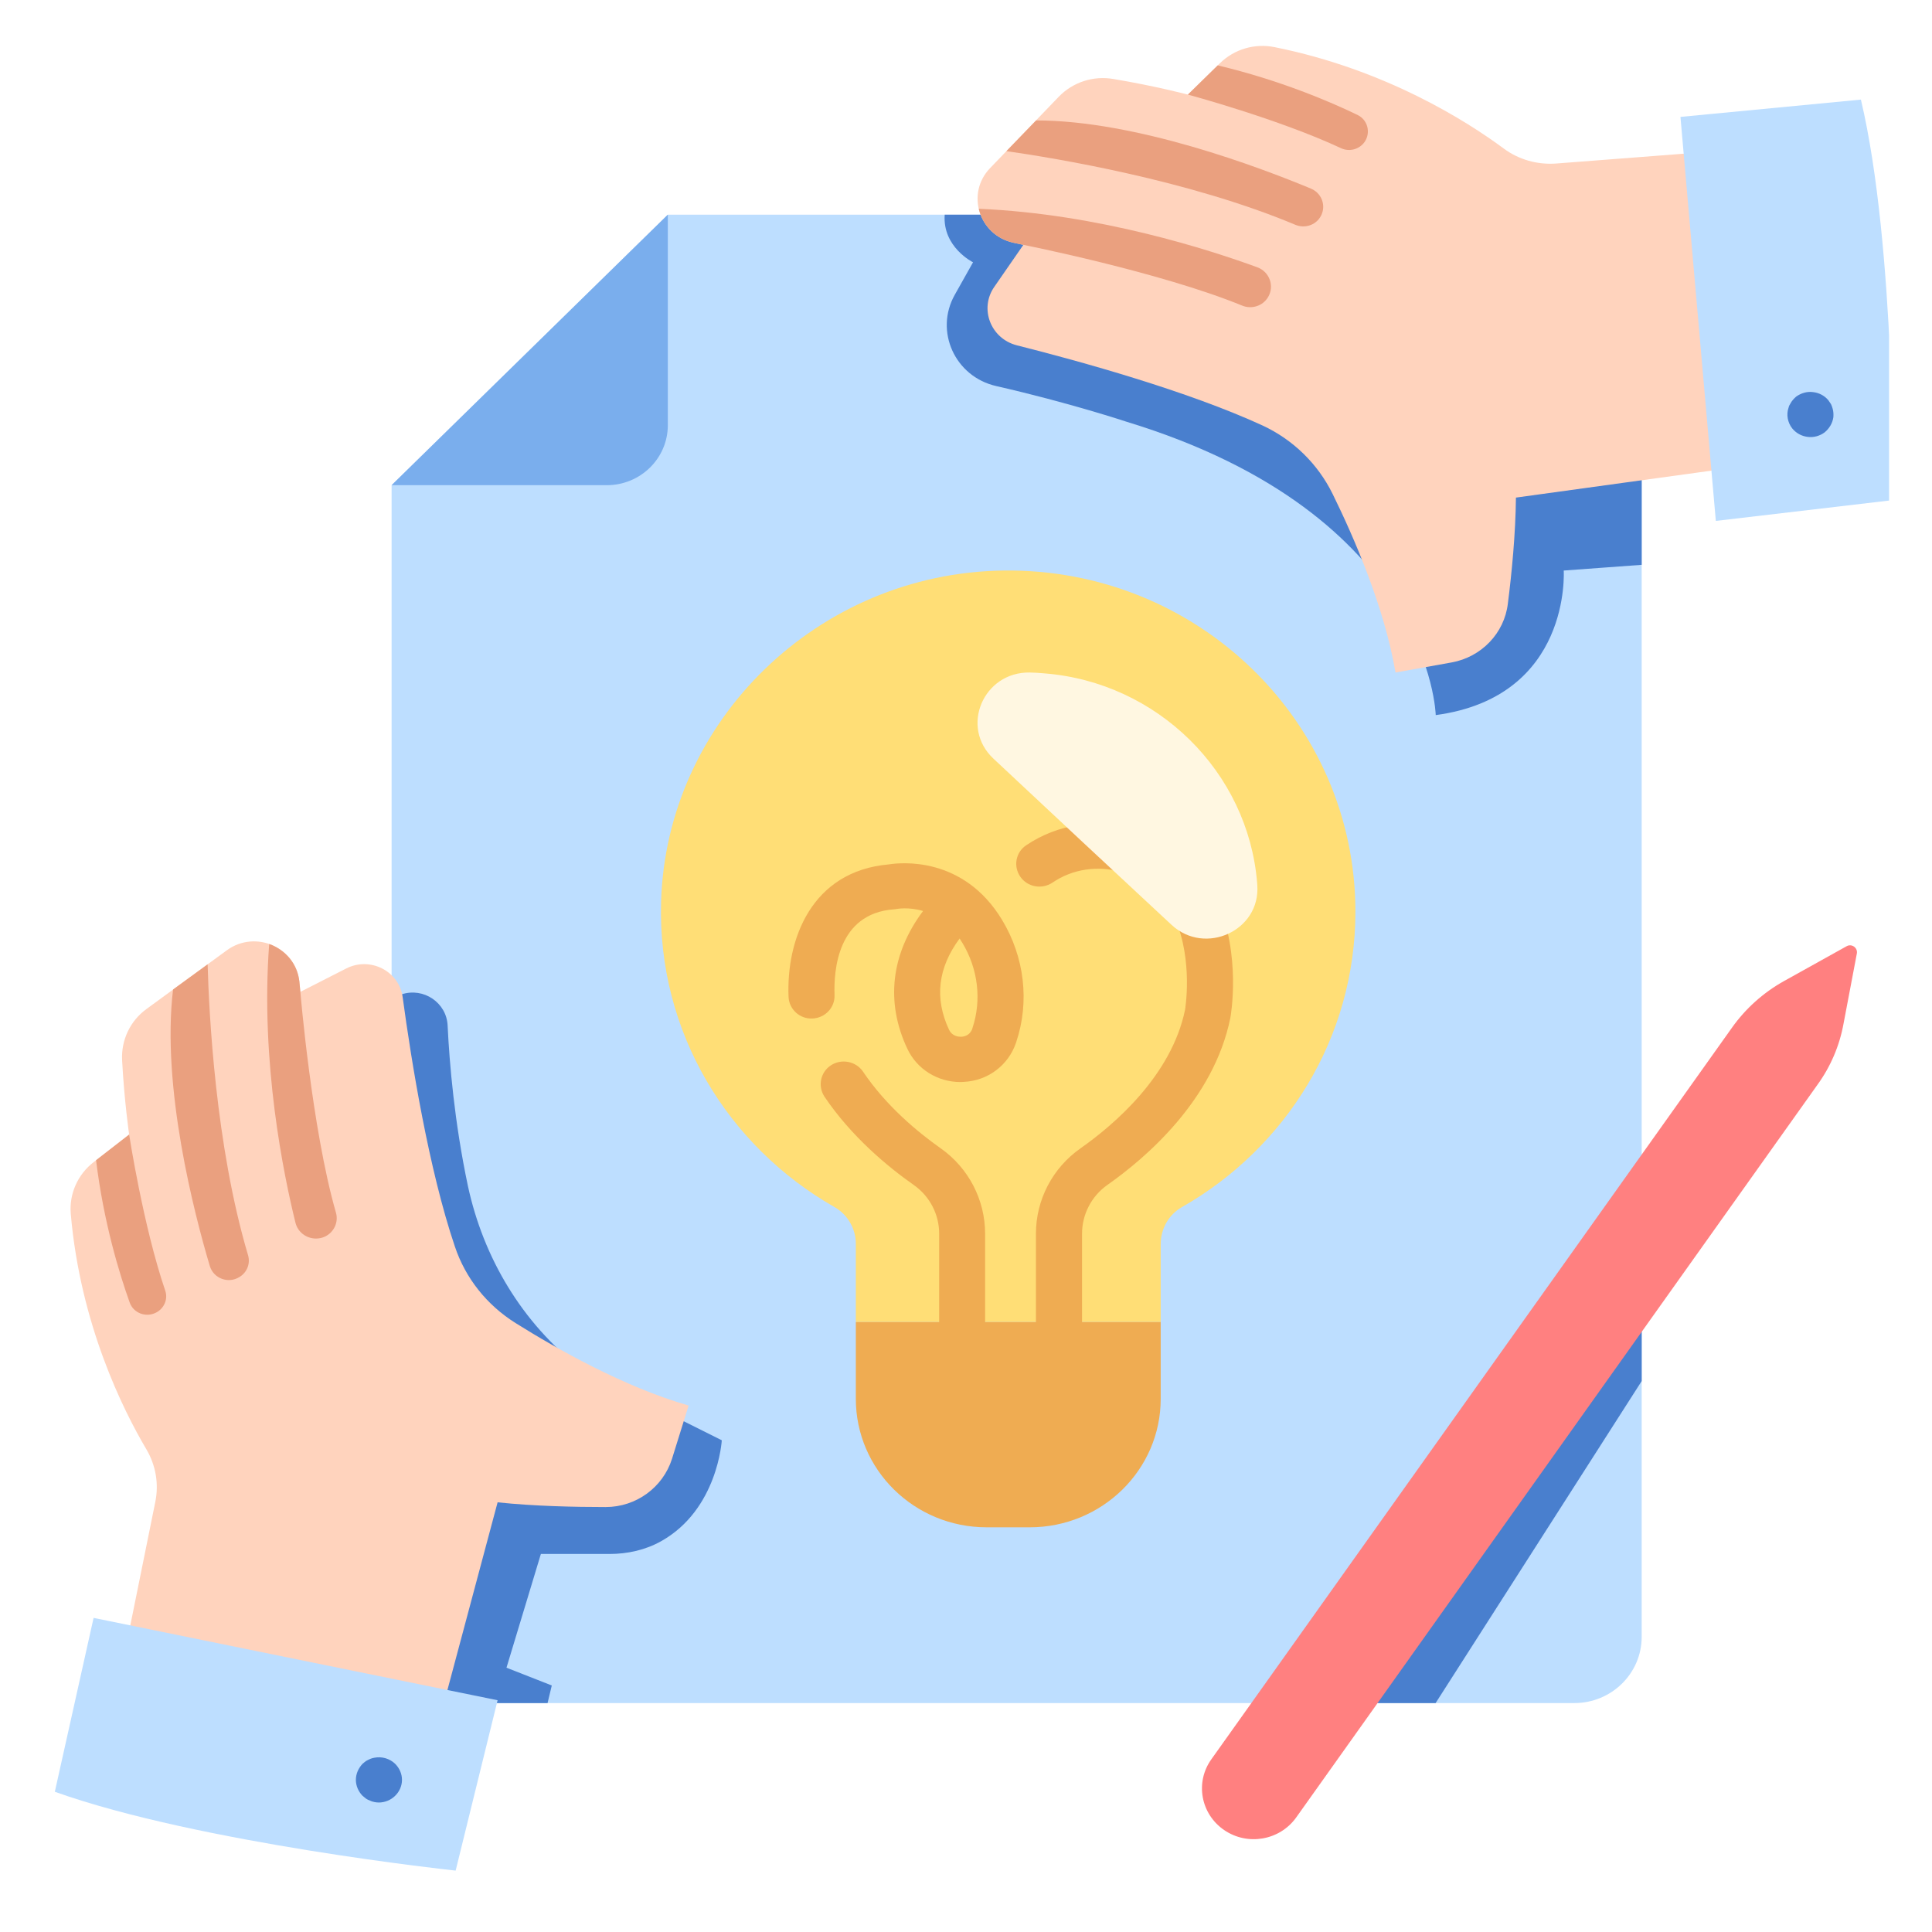
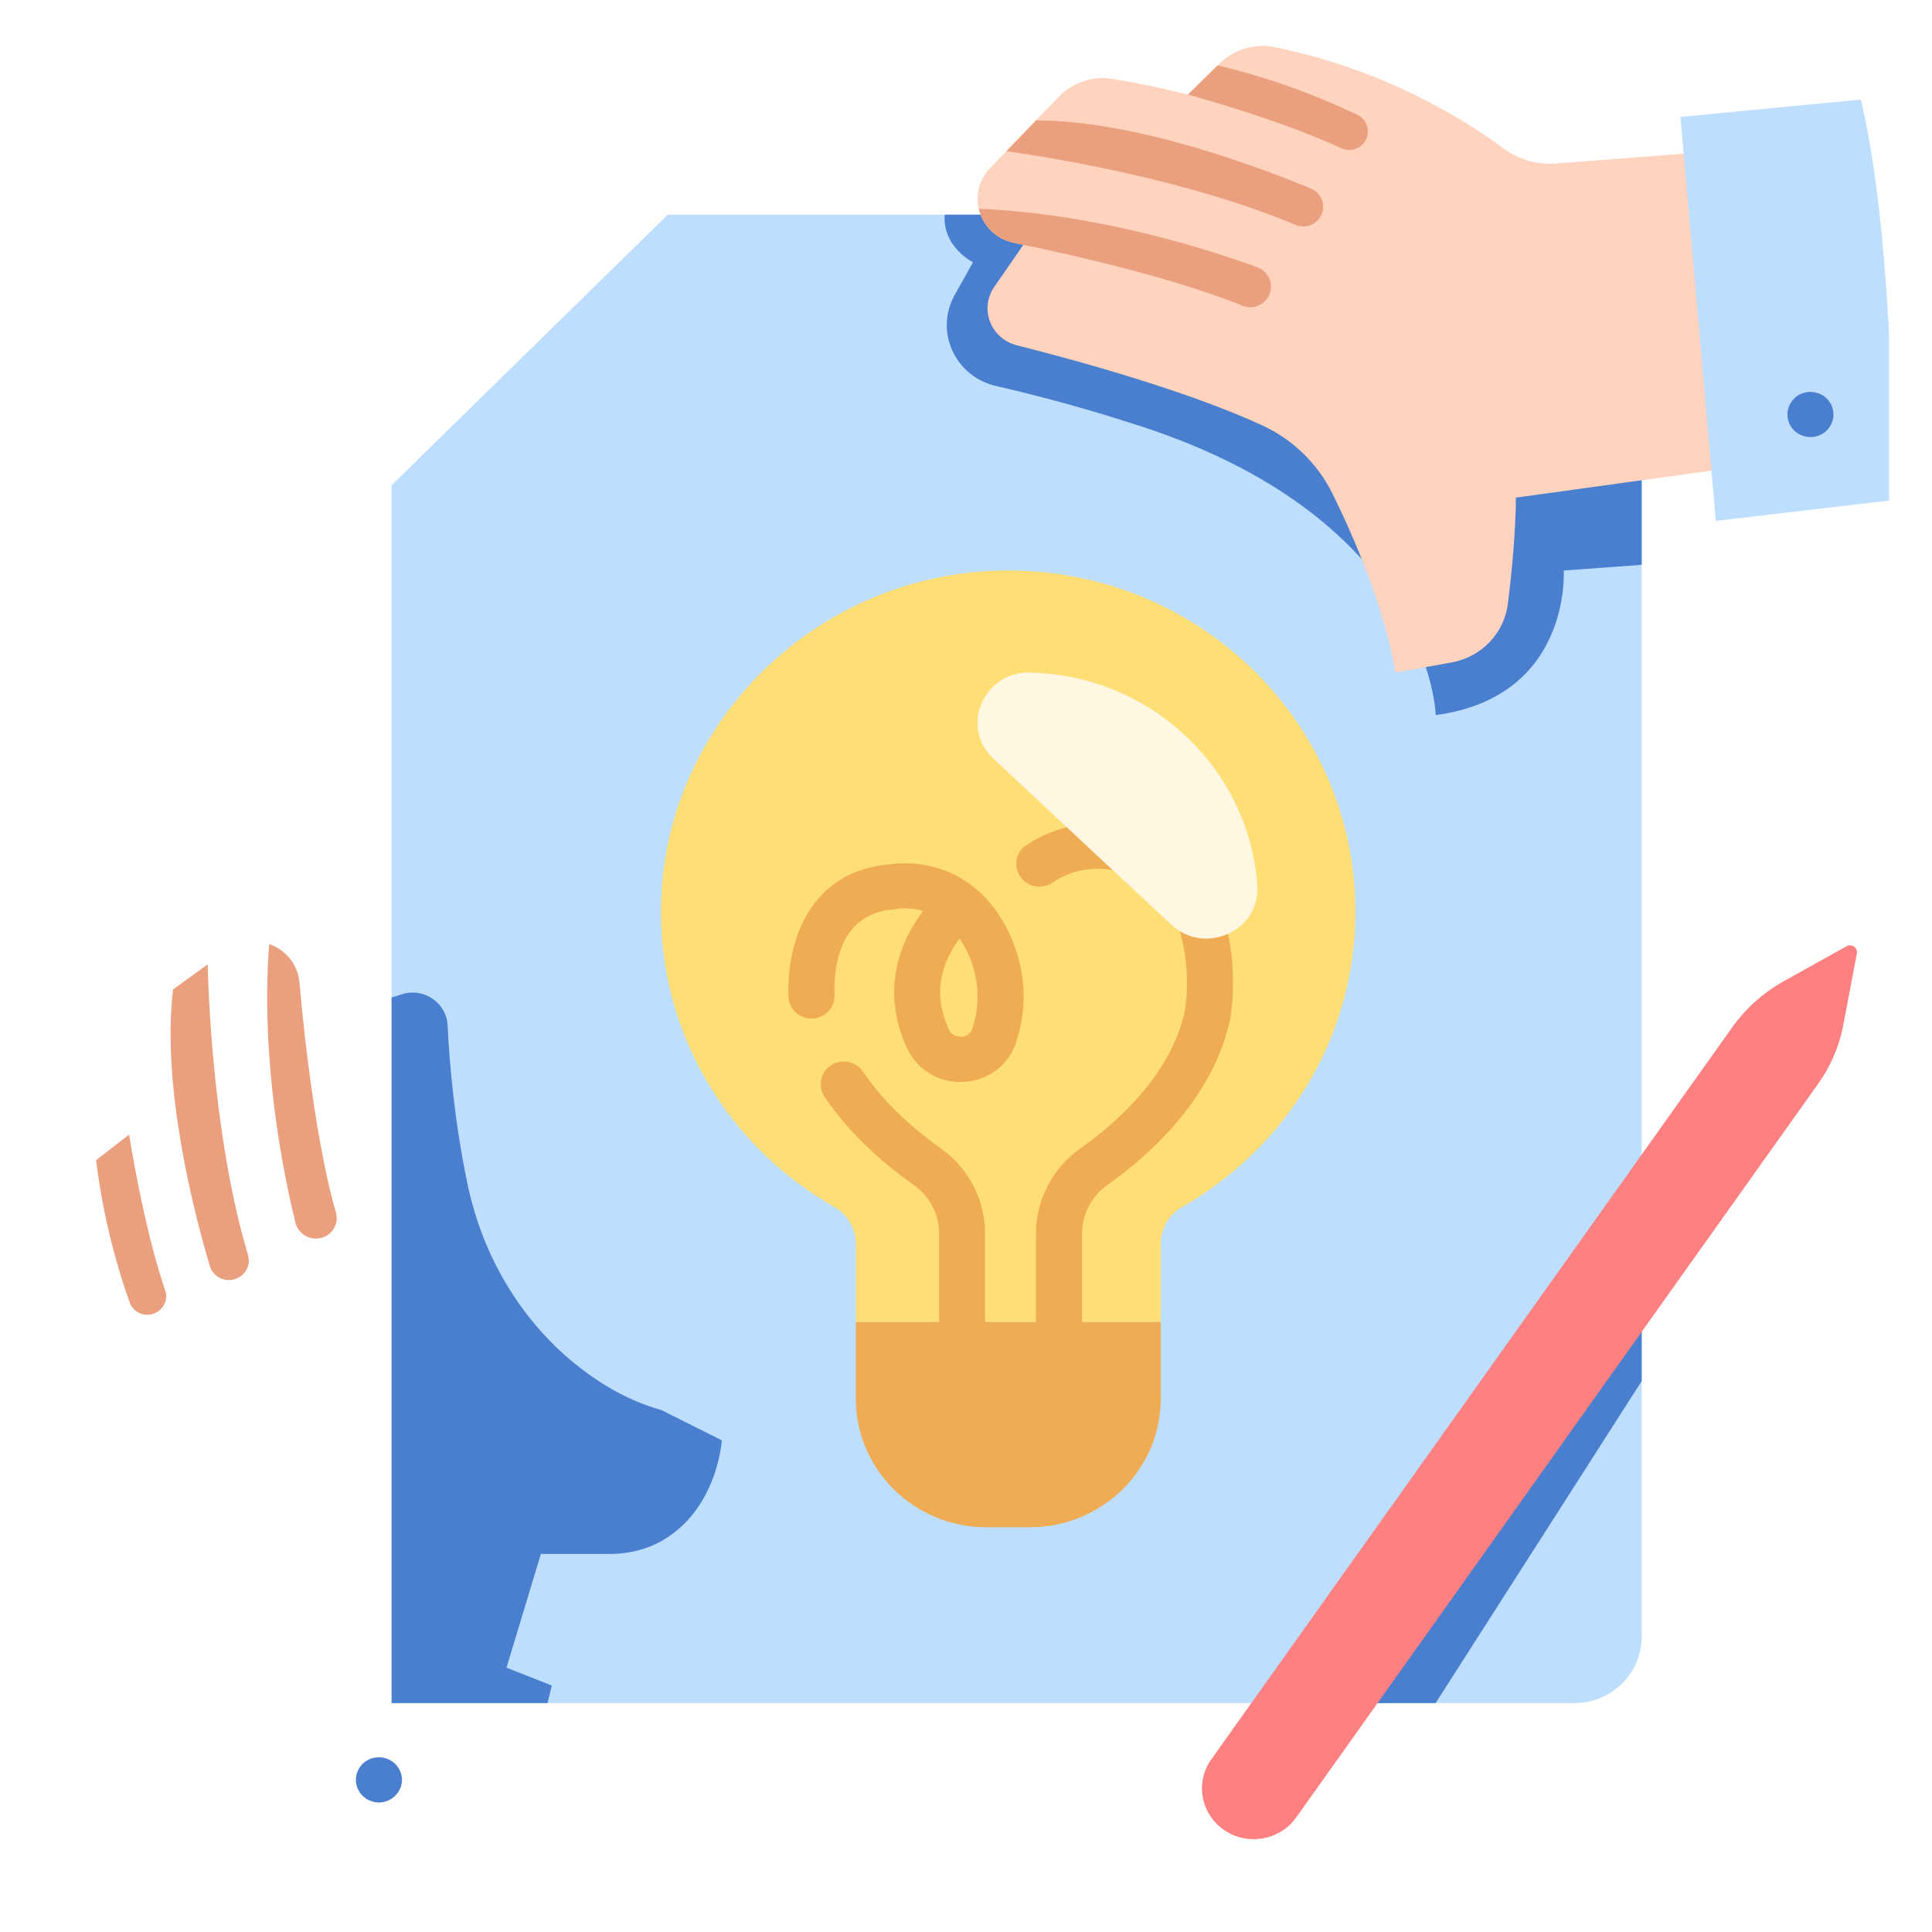
<svg xmlns="http://www.w3.org/2000/svg" width="45pt" height="45pt" viewBox="0 0 45 45" version="1.2">
  <defs>
    <clipPath id="clip1">
-       <path d="M 1.25 21 L 17 21 L 17 40 L 1.25 40 Z M 1.25 21 " />
-     </clipPath>
+       </clipPath>
    <clipPath id="clip2">
      <path d="M 1.25 37 L 12 37 L 12 43.562 L 1.25 43.562 Z M 1.25 37 " />
    </clipPath>
    <clipPath id="clip3">
      <path d="M 39 2 L 44 2 L 44 13 L 39 13 Z M 39 2 " />
    </clipPath>
  </defs>
  <g id="surface1">
    <rect x="0" y="0" width="45" height="45" style="fill:rgb(100%,100%,100%);fill-opacity:1;stroke:none;" />
    <rect x="0" y="0" width="45" height="45" style="fill:rgb(100%,100%,100%);fill-opacity:1;stroke:none;" />
    <path style=" stroke:none;fill-rule:nonzero;fill:rgb(74.12%,87.059%,100%);fill-opacity:1;" d="M 38.238 5 L 15.555 5 L 9.121 11.301 L 9.121 39.668 L 36.668 39.668 C 37.535 39.668 38.238 38.977 38.238 38.125 L 38.238 5 " />
    <path style=" stroke:none;fill-rule:nonzero;fill:rgb(28.629%,49.799%,80.779%);fill-opacity:1;" d="M 10.898 27.621 C 10.586 26.145 10.469 24.781 10.426 23.887 C 10.402 23.355 9.867 22.992 9.355 23.16 L 9.121 23.234 L 9.121 39.668 L 12.754 39.668 L 12.852 39.258 L 11.797 38.844 L 12.598 36.195 L 14.195 36.195 C 14.617 36.195 15.035 36.102 15.398 35.898 C 16.719 35.16 16.812 33.547 16.812 33.547 L 15.398 32.84 C 14.691 32.645 14.062 32.285 13.527 31.871 C 12.16 30.816 11.258 29.293 10.898 27.621 " />
    <g clip-path="url(#clip1)" clip-rule="nonzero">
      <path style=" stroke:none;fill-rule:nonzero;fill:rgb(100%,82.75%,74.12%);fill-opacity:1;" d="M 2.961 38.223 L 3.617 34.984 C 3.703 34.562 3.629 34.129 3.41 33.758 C 2.871 32.848 1.871 30.852 1.648 28.27 C 1.609 27.805 1.812 27.352 2.184 27.066 L 3.008 26.426 C 3.008 26.426 2.895 25.648 2.844 24.695 C 2.82 24.227 3.031 23.777 3.414 23.5 L 5.285 22.133 C 5.945 21.652 6.891 22.059 6.973 22.863 L 6.996 23.102 L 8.062 22.559 C 8.621 22.273 9.297 22.617 9.379 23.227 C 9.582 24.727 9.988 27.242 10.594 29.031 C 10.84 29.77 11.34 30.398 12.008 30.816 C 12.969 31.418 14.535 32.305 16.039 32.738 L 15.652 33.98 C 15.441 34.645 14.816 35.102 14.109 35.102 C 13.387 35.102 12.441 35.082 11.59 34.992 L 10.34 39.668 L 2.961 38.223 " />
    </g>
    <path style=" stroke:none;fill-rule:nonzero;fill:rgb(28.629%,49.799%,80.779%);fill-opacity:1;" d="M 32.359 5 L 22.004 5 C 21.949 5.758 22.664 6.109 22.664 6.109 L 22.238 6.867 C 21.762 7.715 22.242 8.773 23.203 8.992 C 24.902 9.379 26.242 9.824 26.242 9.824 C 33.332 11.984 33.441 16.656 33.441 16.656 C 36.609 16.23 36.422 13.289 36.422 13.289 L 38.238 13.156 L 38.238 5 L 32.359 5 " />
-     <path style=" stroke:none;fill-rule:nonzero;fill:rgb(47.839%,68.239%,92.94%);fill-opacity:1;" d="M 15.555 5 L 15.555 9.902 C 15.555 10.676 14.918 11.301 14.133 11.301 L 9.121 11.301 L 15.555 5 " />
    <path style=" stroke:none;fill-rule:nonzero;fill:rgb(100%,87.059%,46.269%);fill-opacity:1;" d="M 31.57 21.234 C 31.57 16.809 27.887 13.227 23.367 13.289 C 19.062 13.348 15.52 16.781 15.398 21.008 C 15.312 24.043 16.957 26.703 19.434 28.113 C 19.746 28.289 19.934 28.621 19.934 28.973 L 19.934 30.793 L 27.035 30.793 L 27.035 28.977 C 27.035 28.625 27.219 28.293 27.527 28.117 C 29.945 26.742 31.57 24.176 31.57 21.234 " />
    <path style=" stroke:none;fill-rule:nonzero;fill:rgb(93.729%,67.45%,32.159%);fill-opacity:1;" d="M 19.934 30.793 L 27.035 30.793 L 27.035 32.582 C 27.035 34.234 25.668 35.574 23.984 35.574 L 22.98 35.574 C 21.297 35.574 19.934 34.234 19.934 32.582 L 19.934 30.793 " />
    <path style=" stroke:none;fill-rule:nonzero;fill:rgb(91.759%,62.749%,49.799%);fill-opacity:1;" d="M 6.27 21.988 C 6.062 24.738 6.609 27.375 6.883 28.484 C 6.957 28.773 7.277 28.926 7.555 28.809 C 7.777 28.711 7.891 28.469 7.824 28.242 C 7.262 26.285 6.996 23.102 6.996 23.102 L 6.973 22.863 C 6.926 22.434 6.633 22.117 6.27 21.988 " />
    <path style=" stroke:none;fill-rule:nonzero;fill:rgb(91.759%,62.749%,49.799%);fill-opacity:1;" d="M 4.031 23.047 C 3.758 25.32 4.523 28.266 4.887 29.488 C 4.973 29.777 5.316 29.906 5.574 29.746 C 5.754 29.641 5.836 29.43 5.777 29.234 C 5.016 26.676 4.867 23.57 4.836 22.461 L 4.031 23.047 " />
    <path style=" stroke:none;fill-rule:nonzero;fill:rgb(91.759%,62.749%,49.799%);fill-opacity:1;" d="M 2.238 27.023 C 2.414 28.484 2.793 29.703 3.02 30.336 C 3.105 30.582 3.395 30.695 3.633 30.574 C 3.824 30.477 3.918 30.258 3.848 30.059 C 3.336 28.559 3.008 26.426 3.008 26.426 L 2.238 27.023 " />
    <path style=" stroke:none;fill-rule:nonzero;fill:rgb(93.729%,67.45%,32.159%);fill-opacity:1;" d="M 28.352 20.973 C 27.996 20.156 27.293 19.547 26.418 19.301 C 25.551 19.055 24.633 19.195 23.902 19.688 C 23.656 19.852 23.598 20.18 23.766 20.422 C 23.93 20.66 24.266 20.723 24.512 20.559 C 24.977 20.242 25.562 20.152 26.121 20.312 C 26.684 20.473 27.137 20.863 27.367 21.391 C 27.797 22.379 27.602 23.52 27.602 23.52 C 27.285 25.059 25.941 26.203 25.168 26.746 C 24.516 27.203 24.129 27.945 24.129 28.734 L 24.129 31.344 C 24.129 31.637 24.371 31.871 24.664 31.871 C 24.961 31.871 25.203 31.637 25.203 31.344 L 25.203 28.734 C 25.203 28.285 25.422 27.863 25.789 27.602 C 26.691 26.969 28.266 25.621 28.656 23.715 C 28.668 23.656 28.914 22.258 28.352 20.973 " />
    <path style=" stroke:none;fill-rule:nonzero;fill:rgb(93.729%,67.45%,32.159%);fill-opacity:1;" d="M 22.652 23.941 L 22.645 23.965 C 22.59 24.121 22.449 24.145 22.391 24.148 C 22.328 24.148 22.18 24.141 22.105 23.984 C 21.762 23.254 21.844 22.543 22.352 21.859 C 22.371 21.895 22.395 21.93 22.418 21.965 C 22.781 22.57 22.867 23.289 22.652 23.941 Z M 20.707 20.133 C 18.895 20.289 18.312 21.887 18.367 23.219 C 18.379 23.508 18.629 23.738 18.922 23.723 C 19.219 23.711 19.449 23.469 19.438 23.176 C 19.418 22.609 19.504 21.281 20.816 21.18 C 20.84 21.18 20.859 21.176 20.883 21.172 C 20.887 21.172 21.156 21.117 21.5 21.219 C 20.754 22.215 20.621 23.34 21.133 24.426 C 21.355 24.902 21.836 25.203 22.371 25.203 C 22.398 25.203 22.422 25.199 22.449 25.199 C 23.008 25.172 23.48 24.816 23.66 24.301 L 23.672 24.266 C 23.984 23.328 23.863 22.293 23.34 21.426 C 22.438 19.934 20.973 20.09 20.707 20.133 " />
    <path style=" stroke:none;fill-rule:nonzero;fill:rgb(93.729%,67.45%,32.159%);fill-opacity:1;" d="M 21.91 26.746 C 21.383 26.375 20.641 25.762 20.102 24.961 C 19.938 24.719 19.605 24.652 19.355 24.812 C 19.109 24.973 19.043 25.297 19.203 25.543 C 19.832 26.477 20.684 27.18 21.285 27.602 C 21.656 27.863 21.875 28.285 21.875 28.734 L 21.875 31.344 C 21.875 31.637 22.113 31.871 22.41 31.871 C 22.707 31.871 22.945 31.637 22.945 31.344 L 22.945 28.734 C 22.945 27.945 22.559 27.203 21.91 26.746 " />
    <path style=" stroke:none;fill-rule:nonzero;fill:rgb(100%,96.86%,88.239%);fill-opacity:1;" d="M 24.324 15.684 C 26.957 15.891 29.07 17.977 29.281 20.562 C 29.281 20.582 29.285 20.602 29.285 20.621 C 29.359 21.676 28.07 22.266 27.289 21.543 C 25.984 20.332 24.492 18.938 23.141 17.672 C 22.352 16.938 22.902 15.645 23.988 15.664 C 24.102 15.668 24.211 15.672 24.324 15.684 " />
    <path style=" stroke:none;fill-rule:nonzero;fill:rgb(100%,82.75%,74.12%);fill-opacity:1;" d="M 39.594 3.551 L 36.242 3.809 C 35.809 3.84 35.375 3.719 35.027 3.461 C 34.172 2.828 32.273 1.617 29.688 1.098 C 29.227 1.004 28.746 1.145 28.41 1.477 L 27.668 2.203 C 27.668 2.203 26.895 2 25.934 1.84 C 25.465 1.758 24.988 1.914 24.66 2.254 L 23.059 3.918 C 22.496 4.504 22.797 5.473 23.598 5.652 L 23.836 5.703 L 23.16 6.68 C 22.805 7.188 23.074 7.887 23.684 8.043 C 25.172 8.418 27.664 9.109 29.406 9.91 C 30.121 10.242 30.695 10.805 31.039 11.504 C 31.535 12.512 32.246 14.145 32.504 15.664 L 33.809 15.43 C 34.504 15.305 35.039 14.75 35.121 14.059 C 35.211 13.355 35.301 12.43 35.309 11.59 L 40.184 10.918 L 39.594 3.551 " />
    <path style=" stroke:none;fill-rule:nonzero;fill:rgb(91.759%,62.749%,49.799%);fill-opacity:1;" d="M 22.797 4.863 C 25.602 4.98 28.199 5.828 29.289 6.227 C 29.57 6.332 29.691 6.664 29.535 6.922 C 29.414 7.125 29.156 7.211 28.93 7.117 C 27.023 6.336 23.836 5.703 23.836 5.703 L 23.598 5.652 C 23.168 5.555 22.883 5.23 22.797 4.863 " />
    <path style=" stroke:none;fill-rule:nonzero;fill:rgb(91.759%,62.749%,49.799%);fill-opacity:1;" d="M 24.133 2.805 C 26.461 2.805 29.344 3.898 30.539 4.395 C 30.82 4.516 30.91 4.863 30.719 5.102 C 30.59 5.262 30.367 5.316 30.176 5.238 C 27.684 4.191 24.559 3.68 23.441 3.52 L 24.133 2.805 " />
    <path style=" stroke:none;fill-rule:nonzero;fill:rgb(91.759%,62.749%,49.799%);fill-opacity:1;" d="M 28.363 1.523 C 29.816 1.867 31.004 2.379 31.617 2.676 C 31.855 2.789 31.934 3.086 31.785 3.305 C 31.664 3.477 31.434 3.543 31.238 3.453 C 29.785 2.773 27.668 2.203 27.668 2.203 L 28.363 1.523 " />
    <path style=" stroke:none;fill-rule:nonzero;fill:rgb(28.629%,49.799%,80.779%);fill-opacity:1;" d="M 38.238 32.168 L 38.238 29.418 L 30.688 39.668 L 33.438 39.668 L 38.238 32.168 " />
    <path style=" stroke:none;fill-rule:nonzero;fill:rgb(100%,50.2%,50.2%);fill-opacity:1;" d="M 28.512 42.625 C 27.965 42.25 27.832 41.512 28.215 40.977 L 40.34 23.938 C 40.656 23.492 41.07 23.121 41.551 22.852 L 43.012 22.039 C 43.129 21.973 43.273 22.074 43.25 22.207 L 42.941 23.836 C 42.848 24.352 42.641 24.84 42.332 25.266 L 30.191 42.332 C 29.809 42.867 29.059 43 28.512 42.625 " />
    <g clip-path="url(#clip2)" clip-rule="nonzero">
-       <path style=" stroke:none;fill-rule:nonzero;fill:rgb(74.12%,87.059%,100%);fill-opacity:1;" d="M 1.277 41.734 L 2.18 37.684 L 11.59 39.602 L 10.613 43.57 C 10.613 43.57 4.637 42.934 1.277 41.734 " />
-     </g>
+       </g>
    <path style=" stroke:none;fill-rule:nonzero;fill:rgb(28.629%,49.799%,80.779%);fill-opacity:1;" d="M 8.824 41.984 C 8.789 41.984 8.754 41.98 8.719 41.973 C 8.688 41.965 8.652 41.957 8.621 41.941 C 8.586 41.93 8.559 41.914 8.527 41.895 C 8.5 41.875 8.473 41.852 8.445 41.828 C 8.348 41.73 8.289 41.594 8.289 41.457 C 8.289 41.316 8.348 41.184 8.445 41.082 C 8.473 41.059 8.5 41.035 8.527 41.016 C 8.559 41 8.586 40.984 8.621 40.969 C 8.652 40.957 8.688 40.945 8.719 40.941 C 8.895 40.906 9.078 40.961 9.203 41.082 C 9.305 41.184 9.363 41.316 9.363 41.457 C 9.363 41.594 9.305 41.73 9.203 41.828 C 9.105 41.926 8.965 41.984 8.824 41.984 " />
    <g clip-path="url(#clip3)" clip-rule="nonzero">
      <path style=" stroke:none;fill-rule:nonzero;fill:rgb(74.12%,87.059%,100%);fill-opacity:1;" d="M 43.344 2.32 L 39.141 2.723 L 39.965 12.133 L 44.094 11.648 C 44.094 11.648 44.156 5.742 43.344 2.32 " />
    </g>
    <path style=" stroke:none;fill-rule:nonzero;fill:rgb(28.629%,49.799%,80.779%);fill-opacity:1;" d="M 42.703 9.715 C 42.703 9.684 42.707 9.648 42.703 9.613 C 42.699 9.578 42.695 9.543 42.684 9.512 C 42.676 9.477 42.66 9.445 42.648 9.414 C 42.629 9.387 42.609 9.355 42.59 9.328 C 42.504 9.219 42.371 9.148 42.23 9.133 C 42.094 9.113 41.949 9.156 41.836 9.238 C 41.809 9.262 41.785 9.285 41.762 9.312 C 41.738 9.34 41.719 9.367 41.703 9.398 C 41.684 9.426 41.668 9.457 41.66 9.492 C 41.602 9.656 41.637 9.844 41.746 9.98 C 41.836 10.09 41.965 10.16 42.105 10.176 C 42.246 10.195 42.391 10.152 42.5 10.07 C 42.609 9.98 42.684 9.855 42.703 9.715 " />
  </g>
</svg>